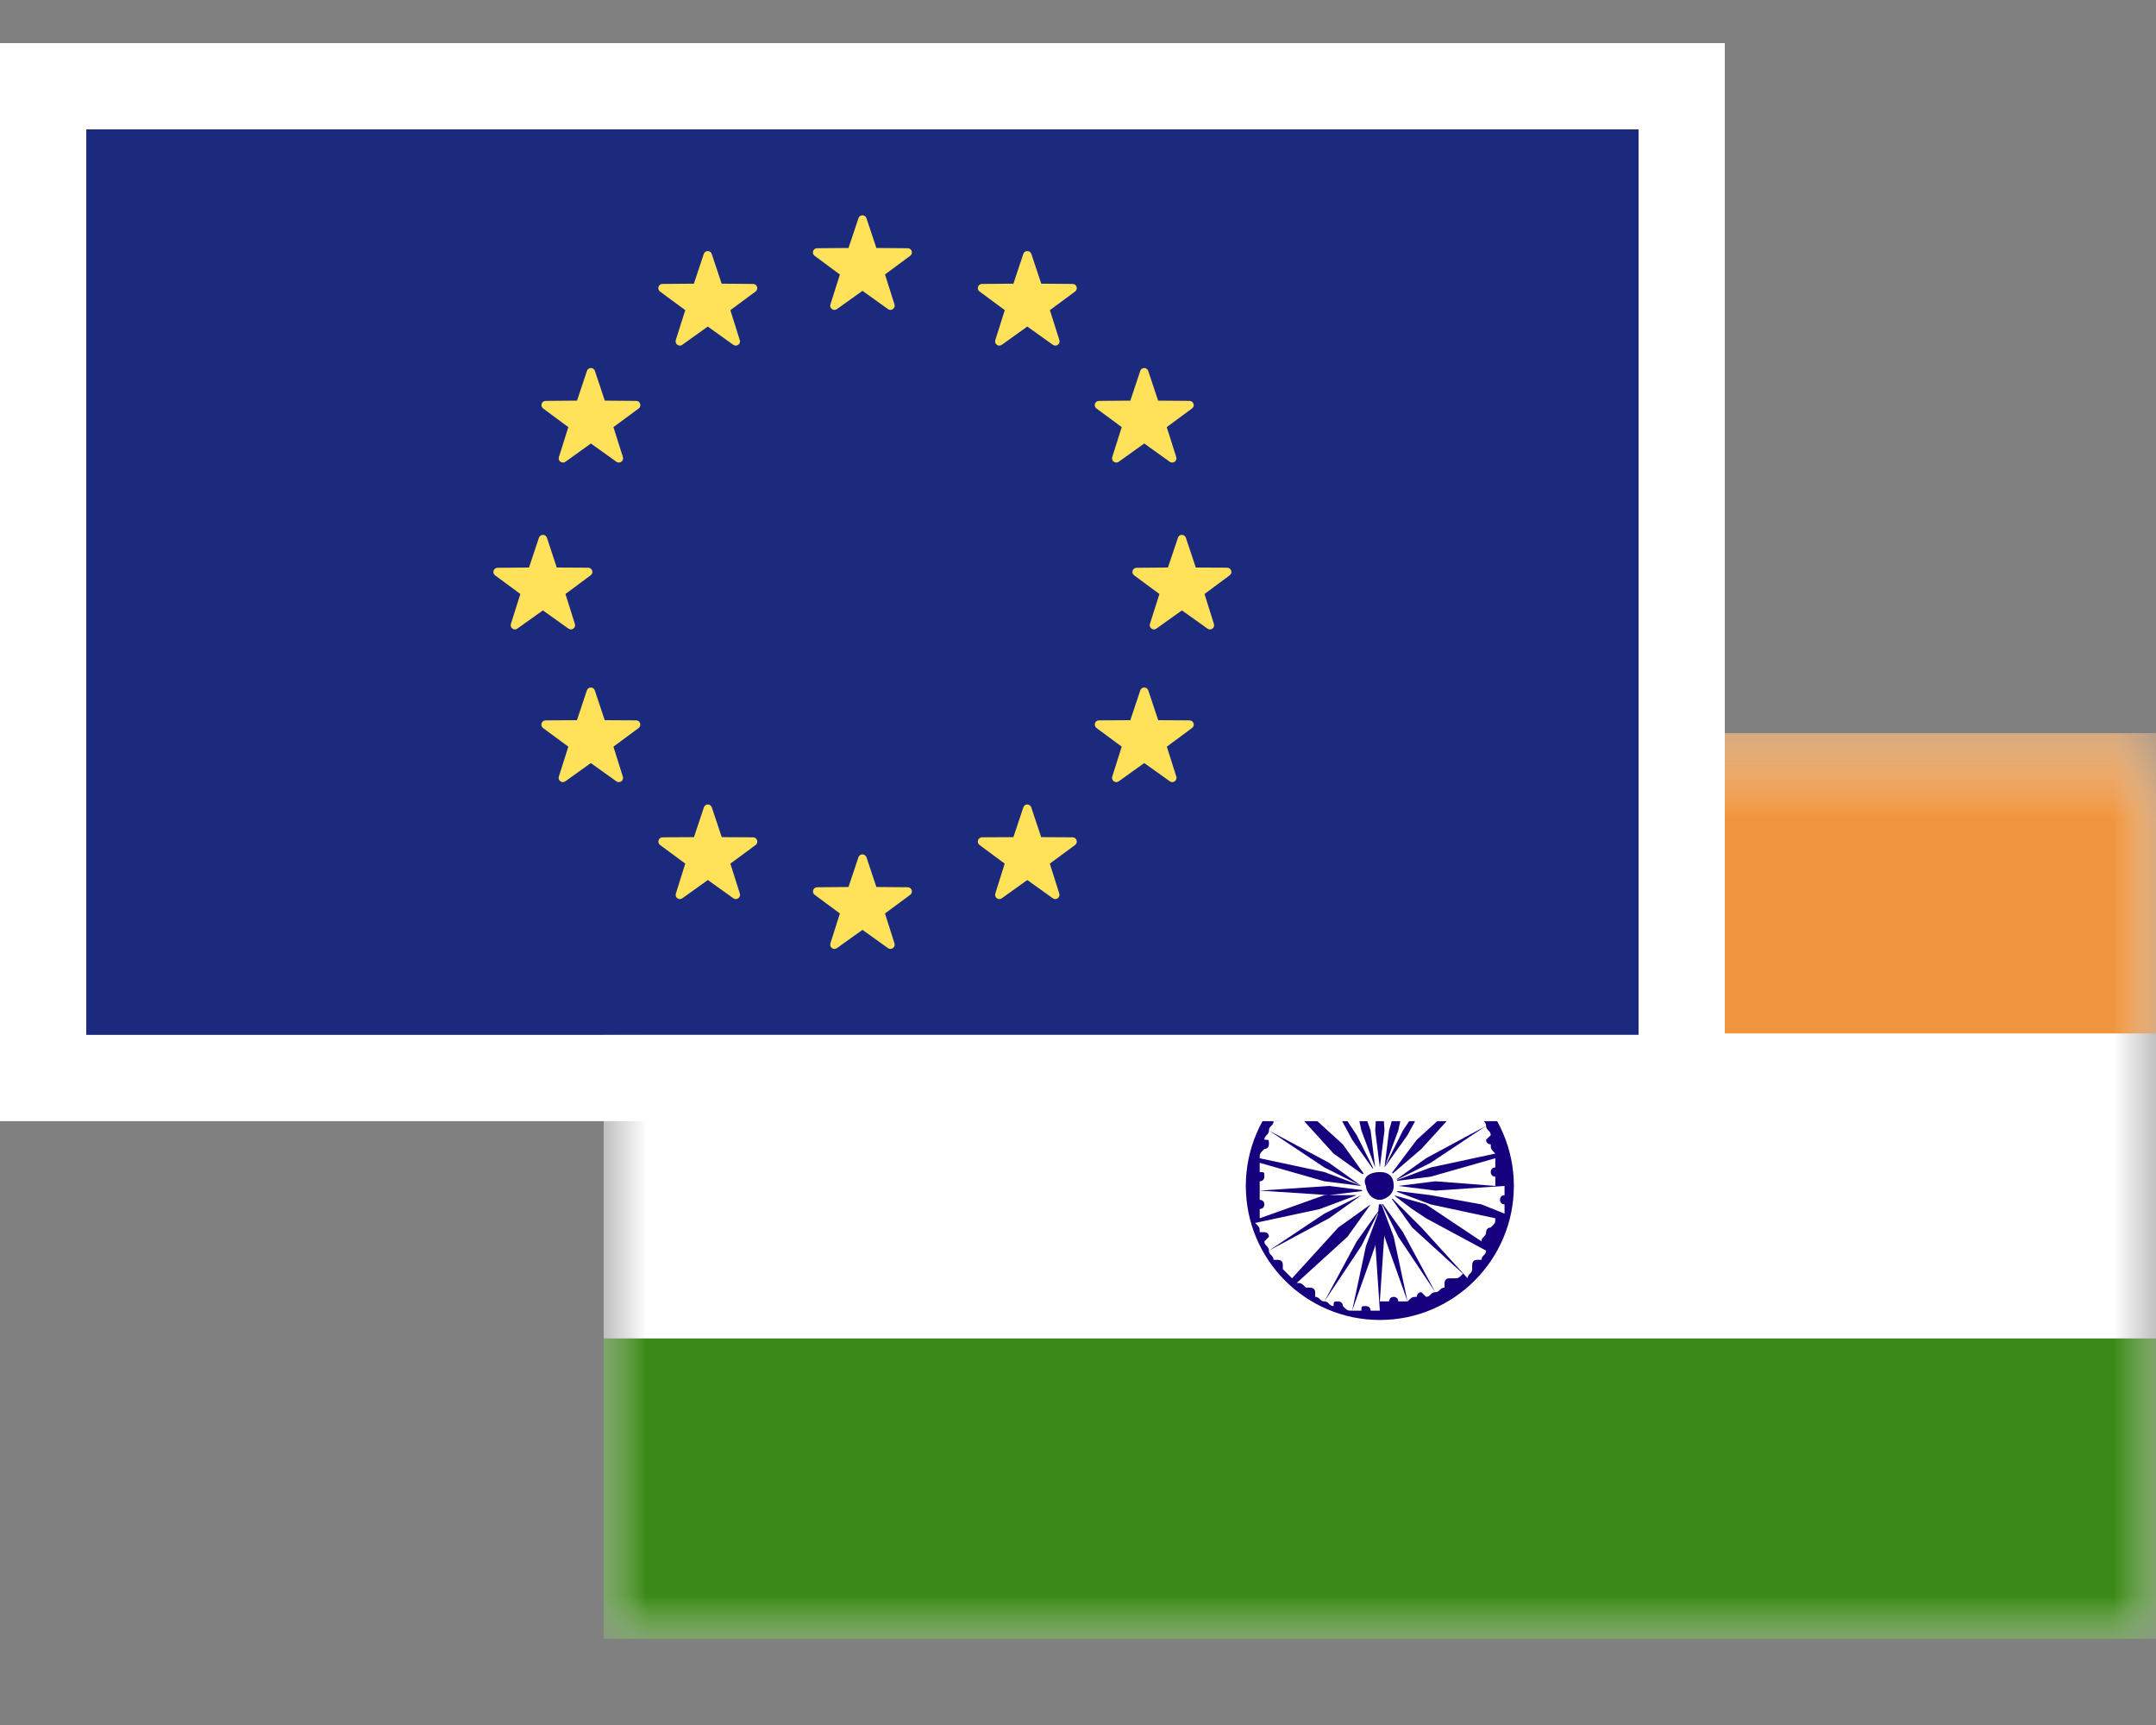
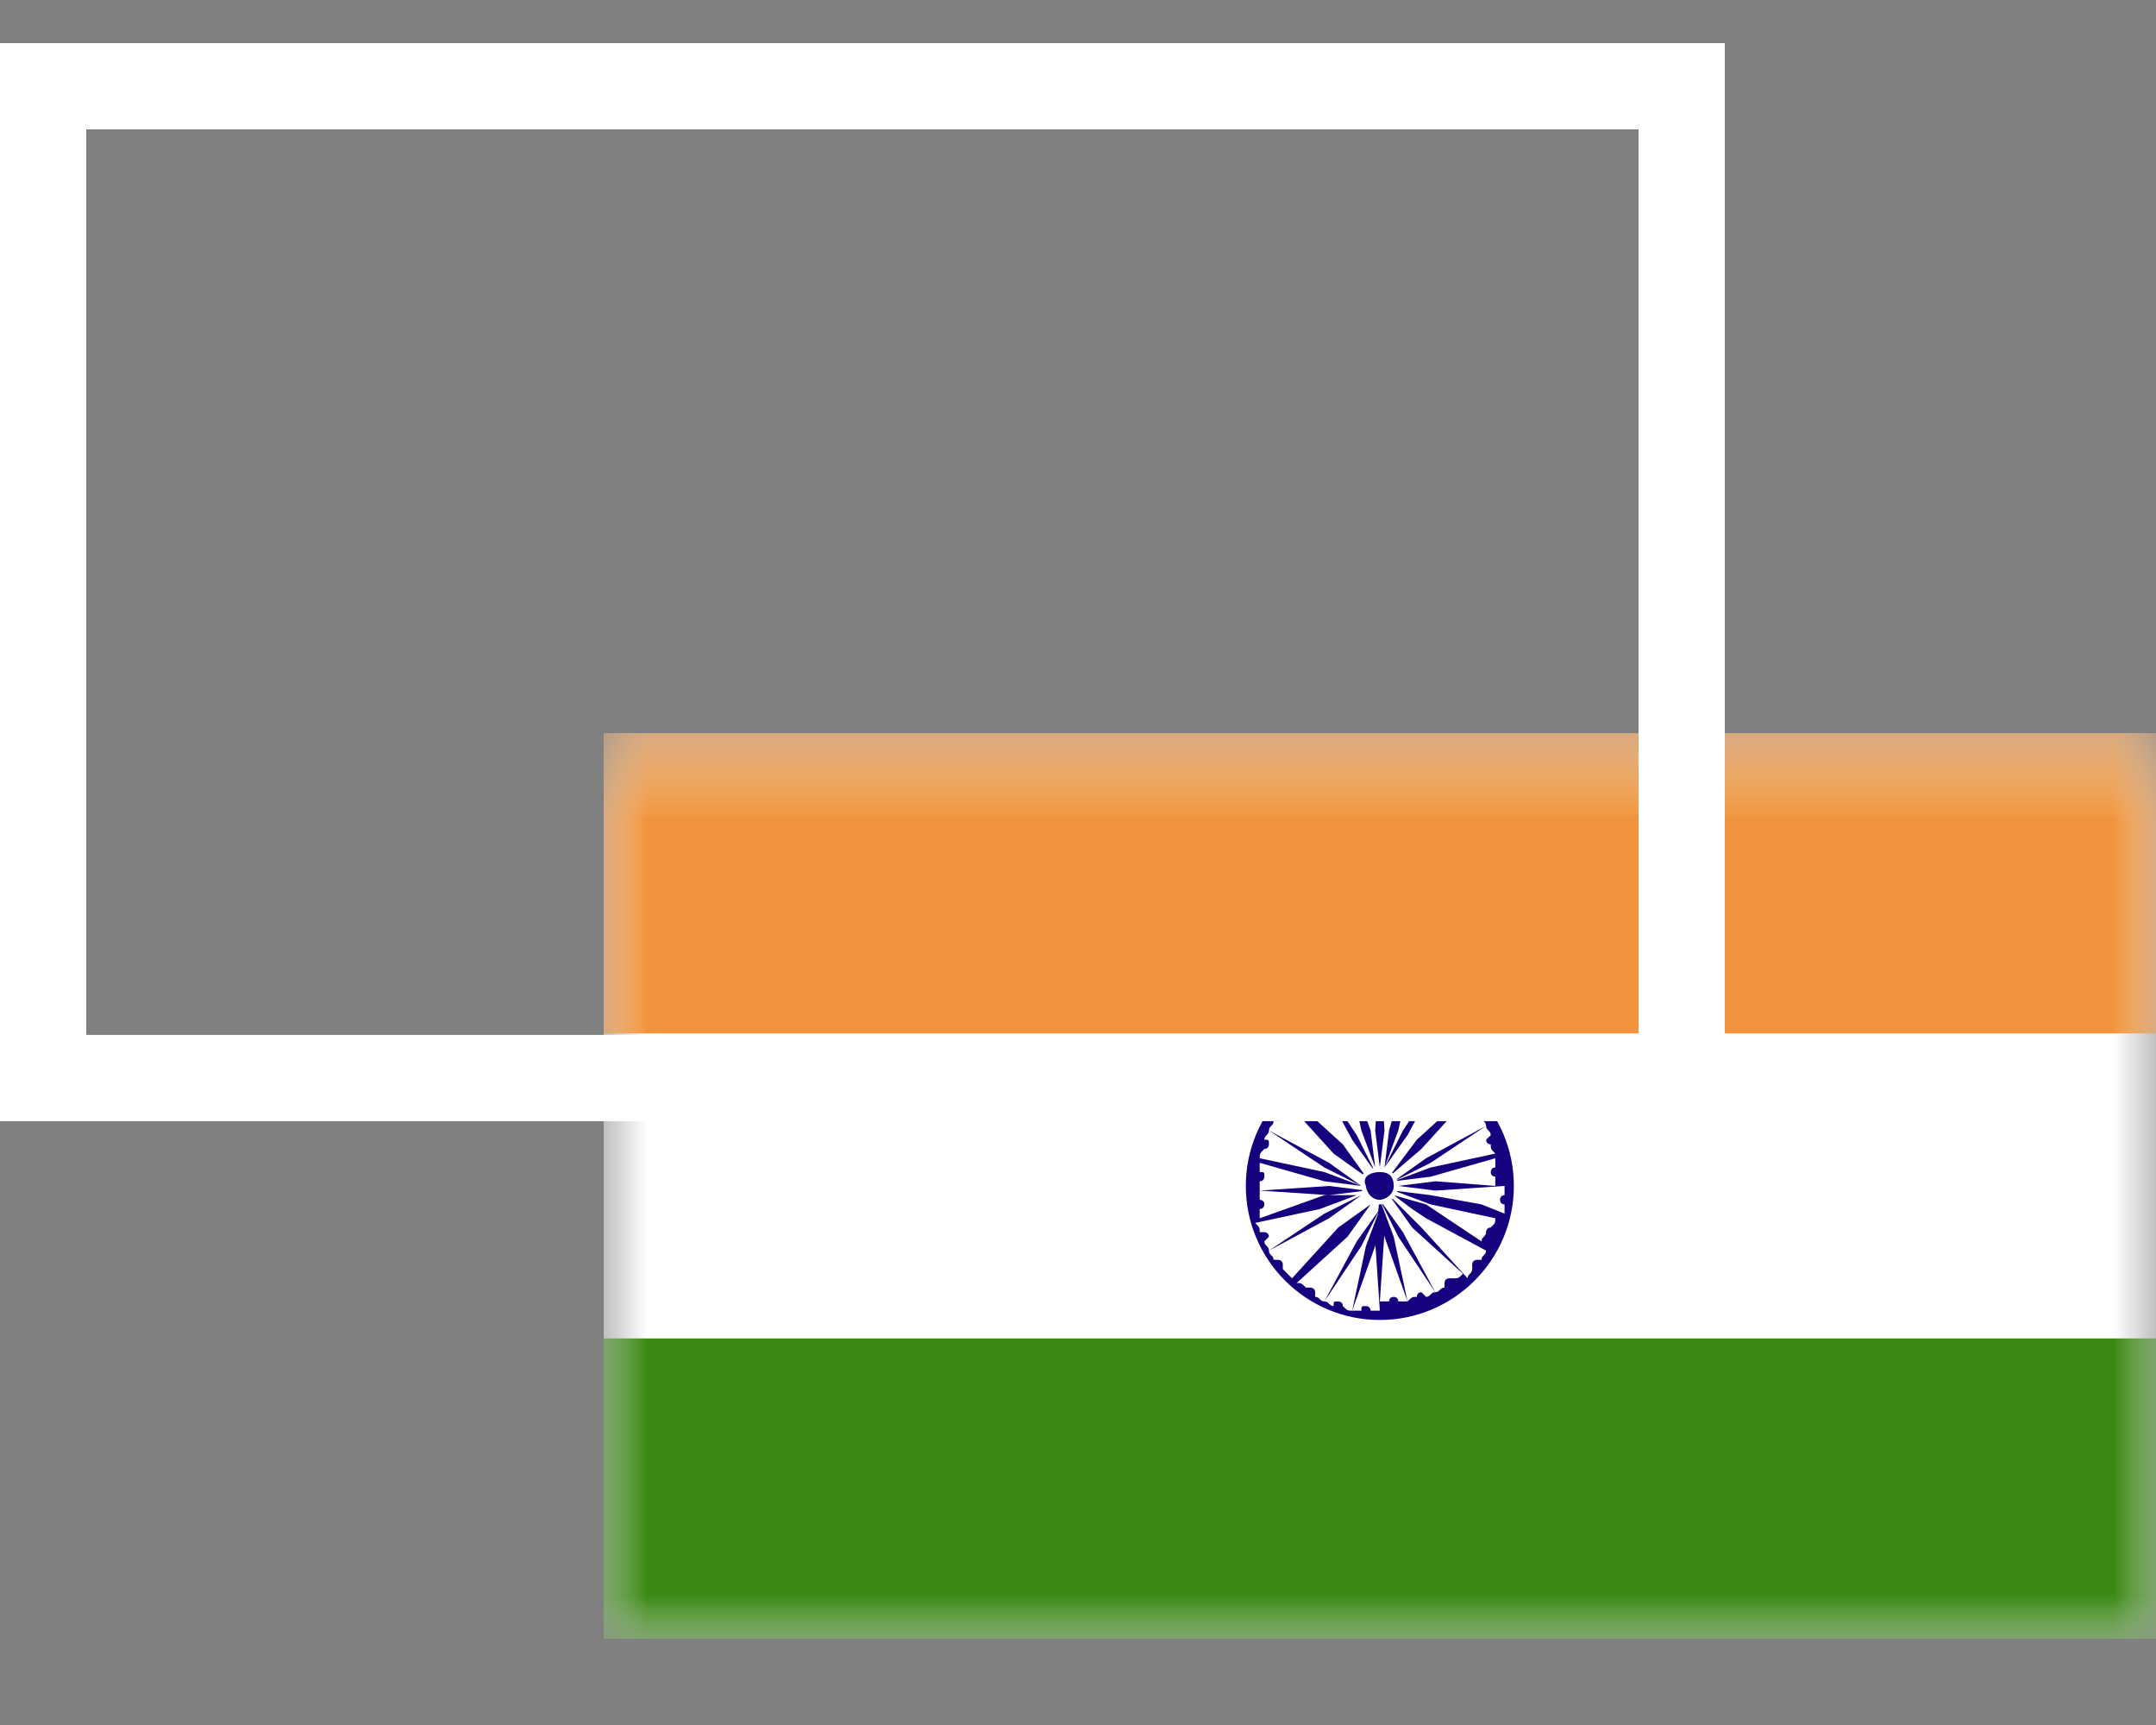
<svg xmlns="http://www.w3.org/2000/svg" width="25" height="20" viewBox="0 0 25 20" fill="none">
  <rect x="0" y="0" width="25" height="20" fill="#808080" stroke="none" />
  <g clip-path="url(#clip0_1181_7546)">
    <mask id="mask0_1181_7546" style="mask-type:luminance" maskUnits="userSpaceOnUse" x="7" y="8" width="18" height="11">
      <path d="M25 8.5H7V19H25V8.5Z" fill="white" />
    </mask>
    <g mask="url(#mask0_1181_7546)">
      <path d="M25 8.5H7V19H25V8.5Z" fill="white" />
    </g>
    <mask id="mask1_1181_7546" style="mask-type:luminance" maskUnits="userSpaceOnUse" x="7" y="8" width="18" height="11">
      <path d="M25 8.5H7V19H25V8.5Z" fill="white" />
    </mask>
    <g mask="url(#mask1_1181_7546)">
      <path d="M25 8.5H7V11.982H25V8.5Z" fill="#F0953E" />
    </g>
    <mask id="mask2_1181_7546" style="mask-type:luminance" maskUnits="userSpaceOnUse" x="7" y="8" width="18" height="11">
      <path d="M25 8.5H7V19H25V8.5Z" fill="white" />
    </mask>
    <g mask="url(#mask2_1181_7546)">
      <path d="M25 15.518H7V19H25V15.518Z" fill="#3B8916" />
    </g>
    <mask id="mask3_1181_7546" style="mask-type:luminance" maskUnits="userSpaceOnUse" x="7" y="8" width="18" height="11">
      <path d="M25 8.5H7V19H25V8.5Z" fill="white" />
    </mask>
    <g mask="url(#mask3_1181_7546)">
      <mask id="mask4_1181_7546" style="mask-type:luminance" maskUnits="userSpaceOnUse" x="7" y="8" width="18" height="11">
        <path d="M25 8.5H7V19H25V8.5Z" fill="white" />
      </mask>
      <g mask="url(#mask4_1181_7546)">
        <path d="M16 12.196C15.143 12.196 14.446 12.893 14.446 13.75C14.446 14.607 15.143 15.304 16 15.304C16.857 15.304 17.554 14.607 17.554 13.75C17.554 12.893 16.857 12.196 16 12.196ZM16 12.304L15.946 13.107L16 13.536L16.054 13.107L16 12.304C16.054 12.304 16.107 12.304 16.107 12.304C16.107 12.357 16.161 12.357 16.161 12.357C16.214 12.357 16.214 12.304 16.214 12.304C16.268 12.304 16.268 12.304 16.321 12.357L16.107 13.107L16.054 13.536L16.214 13.107L16.375 12.357C16.429 12.357 16.429 12.357 16.482 12.411C16.482 12.464 16.536 12.464 16.536 12.464C16.536 12.464 16.589 12.464 16.589 12.411C16.643 12.411 16.643 12.464 16.696 12.464L16.268 13.107L16.054 13.536L16.321 13.161L16.696 12.464C16.75 12.464 16.75 12.518 16.804 12.518C16.804 12.518 16.804 12.518 16.804 12.571C16.804 12.625 16.857 12.625 16.857 12.625C16.857 12.625 16.911 12.625 16.911 12.571C16.964 12.625 16.964 12.625 17.018 12.679L16.429 13.214L16.107 13.643L16.482 13.321L17.018 12.732C17.018 12.786 17.071 12.786 17.071 12.839V12.893C17.071 12.946 17.125 12.946 17.125 12.946H17.179C17.179 13 17.232 13 17.232 13.054L16.536 13.429L16.161 13.696L16.589 13.482L17.232 13.054C17.232 13.107 17.286 13.107 17.286 13.161L17.232 13.214C17.232 13.268 17.286 13.268 17.286 13.268C17.286 13.321 17.286 13.321 17.339 13.375L16.589 13.536L16.161 13.696L16.589 13.643L17.339 13.429C17.339 13.482 17.339 13.482 17.339 13.536C17.286 13.536 17.286 13.589 17.286 13.589C17.286 13.643 17.339 13.643 17.339 13.643C17.339 13.696 17.339 13.696 17.339 13.75L16.643 13.696L16.214 13.75L16.643 13.804L17.446 13.75C17.446 13.804 17.446 13.857 17.446 13.857C17.393 13.857 17.393 13.911 17.393 13.911C17.393 13.911 17.393 13.964 17.446 13.964C17.446 14.018 17.446 14.018 17.446 14.071L17.179 13.964L16.589 13.857L16.161 13.804L16.589 13.964L17.339 14.125C17.339 14.179 17.339 14.179 17.286 14.232C17.232 14.232 17.232 14.286 17.232 14.286C17.232 14.339 17.179 14.339 17.179 14.393L16.536 13.964L16.161 13.857L16.375 14.018L16.536 14.125L17.232 14.5C17.232 14.554 17.179 14.554 17.179 14.607C17.179 14.607 17.179 14.607 17.125 14.607C17.071 14.607 17.071 14.661 17.071 14.661V14.714C17.071 14.768 17.018 14.768 17.018 14.821L16.482 14.232L16.107 13.857L16.375 14.232L16.964 14.768C16.911 14.821 16.911 14.821 16.857 14.821C16.857 14.821 16.857 14.821 16.804 14.821C16.75 14.821 16.75 14.875 16.75 14.875C16.75 14.875 16.75 14.875 16.75 14.929C16.696 14.929 16.696 14.982 16.643 14.982L16.268 14.286L16 13.911L16.214 14.339L16.643 14.982C16.589 14.982 16.589 15.036 16.536 15.036L16.482 14.982C16.429 14.982 16.429 15.036 16.429 15.036C16.375 15.036 16.375 15.036 16.321 15.089L16.161 14.339L16 13.911L16.054 14.339L16.321 15.089C16.268 15.089 16.268 15.089 16.214 15.089C16.214 15.036 16.161 15.036 16.161 15.036C16.107 15.036 16.107 15.089 16.107 15.089C16.054 15.089 16.054 15.089 16 15.089L16.054 14.286L16 13.857L15.946 14.393L16 15.196C15.946 15.196 15.893 15.196 15.893 15.196C15.893 15.143 15.839 15.143 15.839 15.143C15.786 15.143 15.786 15.143 15.786 15.196C15.732 15.196 15.732 15.196 15.679 15.196L15.946 14.446L16 14.018L15.839 14.446L15.679 15.196C15.625 15.196 15.625 15.196 15.571 15.143C15.571 15.089 15.518 15.089 15.518 15.089C15.464 15.089 15.464 15.089 15.464 15.143C15.411 15.143 15.411 15.089 15.357 15.089L15.786 14.446L16 14.018L15.732 14.393L15.357 15.089C15.304 15.089 15.304 15.036 15.25 15.036C15.25 15.036 15.25 15.036 15.25 14.982C15.25 14.929 15.196 14.929 15.196 14.929H15.143C15.089 14.875 15.089 14.875 15.036 14.875L15.625 14.339L15.893 13.964L15.518 14.232L14.982 14.821C14.929 14.768 14.929 14.768 14.875 14.714V14.661C14.875 14.607 14.821 14.607 14.821 14.607H14.768C14.768 14.554 14.714 14.554 14.714 14.5L15.411 14.125L15.786 13.857L15.357 14.071L14.714 14.5C14.714 14.446 14.661 14.446 14.661 14.393L14.714 14.339C14.714 14.286 14.661 14.286 14.661 14.286C14.661 14.286 14.661 14.286 14.607 14.286C14.607 14.232 14.607 14.232 14.554 14.179L15.304 14.018L15.732 13.857H15.357L14.607 14.125C14.607 14.071 14.607 14.071 14.607 14.018C14.661 14.018 14.661 13.964 14.661 13.964C14.661 13.911 14.607 13.911 14.607 13.911C14.607 13.857 14.607 13.857 14.607 13.804L15.411 13.857L15.839 13.804L15.411 13.75L14.607 13.804C14.607 13.75 14.607 13.75 14.607 13.696C14.661 13.696 14.661 13.643 14.661 13.643C14.661 13.589 14.661 13.589 14.607 13.589C14.607 13.536 14.607 13.536 14.607 13.482L15.357 13.696L15.786 13.75L15.357 13.589L14.607 13.429C14.607 13.375 14.607 13.375 14.661 13.321C14.714 13.321 14.714 13.268 14.714 13.268C14.714 13.214 14.714 13.214 14.661 13.214C14.661 13.161 14.714 13.161 14.714 13.107L15.357 13.536L15.786 13.75L15.411 13.482L14.714 13.107C14.714 13.054 14.768 13.054 14.768 13C14.768 13 14.768 13 14.821 13C14.875 13 14.875 12.946 14.875 12.946V12.893C14.875 12.839 14.929 12.839 14.929 12.786L15.464 13.375L15.839 13.643L15.571 13.268L14.982 12.732C15.036 12.732 15.036 12.679 15.089 12.679H15.143C15.196 12.679 15.196 12.625 15.196 12.625V12.571C15.25 12.571 15.25 12.518 15.304 12.518L15.679 13.214L15.946 13.589L15.732 13.161L15.304 12.518C15.357 12.518 15.357 12.464 15.411 12.464L15.464 12.518C15.518 12.518 15.518 12.464 15.518 12.464C15.518 12.464 15.518 12.464 15.518 12.411C15.571 12.411 15.571 12.411 15.625 12.357L15.786 13.107L15.946 13.536L15.893 13.107L15.625 12.357C15.679 12.357 15.679 12.357 15.732 12.304C15.732 12.357 15.786 12.357 15.786 12.357C15.839 12.357 15.839 12.304 15.839 12.304C15.893 12.304 15.946 12.304 16 12.304Z" fill="#16007E" />
      </g>
      <mask id="mask5_1181_7546" style="mask-type:luminance" maskUnits="userSpaceOnUse" x="7" y="8" width="18" height="11">
        <path d="M25 8.5H7V19H25V8.5Z" fill="white" />
      </mask>
      <g mask="url(#mask5_1181_7546)">
        <path d="M16 13.536C16.107 13.536 16.214 13.643 16.214 13.75C16.214 13.857 16.107 13.964 16 13.964C15.893 13.964 15.786 13.857 15.786 13.75C15.732 13.643 15.839 13.536 16 13.536Z" fill="white" />
      </g>
      <mask id="mask6_1181_7546" style="mask-type:luminance" maskUnits="userSpaceOnUse" x="7" y="8" width="18" height="11">
        <path d="M25 8.5H7V19H25V8.5Z" fill="white" />
      </mask>
      <g mask="url(#mask6_1181_7546)">
        <path d="M16 13.589C16.107 13.589 16.161 13.643 16.161 13.75C16.161 13.857 16.054 13.911 16 13.911C15.893 13.911 15.839 13.803 15.839 13.75C15.786 13.643 15.893 13.589 16 13.589Z" fill="#16007E" />
      </g>
    </g>
  </g>
  <g clip-path="url(#clip1_1181_7546)">
    <path d="M19 1.5H1.001V11.999H19V1.5Z" fill="#1C2A7D" />
    <path d="M10.047 2.53L10.162 2.875L10.525 2.878C10.573 2.878 10.592 2.938 10.554 2.966L10.262 3.182L10.372 3.529C10.386 3.574 10.335 3.611 10.297 3.584L10.001 3.372L9.704 3.584C9.666 3.611 9.615 3.574 9.629 3.53L9.739 3.183L9.446 2.966C9.408 2.938 9.428 2.878 9.475 2.878L9.839 2.875L9.954 2.531C9.969 2.485 10.031 2.485 10.047 2.53Z" fill="#FFE15A" />
    <path d="M10.047 9.939L10.162 10.284L10.525 10.287C10.573 10.287 10.592 10.347 10.554 10.375L10.262 10.591L10.372 10.938C10.386 10.983 10.335 11.02 10.297 10.993L10.001 10.781L9.704 10.993C9.666 11.02 9.615 10.983 9.629 10.938L9.739 10.591L9.447 10.375C9.409 10.347 9.428 10.287 9.476 10.287L9.839 10.284L9.954 9.939C9.968 9.895 10.031 9.895 10.047 9.939Z" fill="#FFE15A" />
    <path d="M13.751 6.235L13.866 6.58L14.23 6.582C14.277 6.583 14.297 6.643 14.259 6.67L13.967 6.887L14.076 7.234C14.091 7.279 14.04 7.316 14.001 7.288L13.705 7.077L13.409 7.288C13.371 7.316 13.32 7.278 13.334 7.234L13.444 6.887L13.151 6.671C13.113 6.643 13.133 6.583 13.18 6.583L13.543 6.58L13.659 6.235C13.673 6.19 13.736 6.19 13.751 6.235Z" fill="#FFE15A" />
    <path d="M6.342 6.235L6.456 6.58L6.82 6.582C6.868 6.583 6.887 6.643 6.849 6.67L6.557 6.887L6.666 7.234C6.681 7.279 6.63 7.316 6.591 7.288L6.295 7.077L5.999 7.288C5.961 7.316 5.91 7.278 5.924 7.234L6.034 6.887L5.741 6.671C5.703 6.643 5.723 6.583 5.77 6.583L6.134 6.58L6.249 6.235C6.264 6.19 6.327 6.19 6.342 6.235Z" fill="#FFE15A" />
    <path d="M6.898 4.3L7.013 4.645L7.377 4.648C7.424 4.648 7.443 4.708 7.406 4.736L7.113 4.952L7.223 5.299C7.237 5.344 7.186 5.381 7.148 5.354L6.852 5.142L6.556 5.354C6.517 5.381 6.466 5.344 6.481 5.299L6.59 4.952L6.298 4.736C6.26 4.708 6.28 4.648 6.327 4.648L6.691 4.645L6.806 4.3C6.82 4.256 6.883 4.256 6.898 4.3Z" fill="#FFE15A" />
    <path d="M13.315 8.005L13.43 8.35L13.793 8.352C13.841 8.353 13.86 8.413 13.822 8.441L13.53 8.657L13.64 9.004C13.654 9.049 13.603 9.086 13.565 9.059L13.268 8.847L12.972 9.059C12.934 9.086 12.883 9.049 12.897 9.004L13.007 8.657L12.715 8.441C12.677 8.413 12.696 8.352 12.743 8.352L13.107 8.35L13.222 8.005C13.236 7.96 13.3 7.96 13.315 8.005Z" fill="#FFE15A" />
    <path d="M11.959 2.944L12.074 3.289L12.437 3.292C12.485 3.292 12.504 3.352 12.466 3.38L12.174 3.596L12.284 3.943C12.298 3.988 12.247 4.025 12.209 3.998L11.912 3.786L11.616 3.998C11.578 4.025 11.527 3.988 11.541 3.943L11.651 3.596L11.359 3.38C11.321 3.352 11.34 3.292 11.387 3.292L11.751 3.289L11.866 2.944C11.88 2.9 11.944 2.9 11.959 2.944Z" fill="#FFE15A" />
    <path d="M8.254 9.361L8.369 9.706L8.733 9.708C8.78 9.709 8.799 9.769 8.762 9.797L8.469 10.013L8.579 10.36C8.593 10.405 8.542 10.442 8.504 10.415L8.208 10.203L7.912 10.415C7.873 10.442 7.822 10.405 7.837 10.36L7.946 10.013L7.654 9.797C7.616 9.769 7.636 9.708 7.683 9.708L8.047 9.706L8.162 9.361C8.176 9.316 8.239 9.316 8.254 9.361Z" fill="#FFE15A" />
    <path d="M13.222 4.3L13.107 4.645L12.743 4.648C12.696 4.648 12.676 4.708 12.714 4.736L13.007 4.952L12.897 5.299C12.883 5.344 12.934 5.381 12.972 5.354L13.268 5.142L13.564 5.354C13.602 5.381 13.653 5.344 13.639 5.299L13.529 4.952L13.822 4.736C13.86 4.708 13.84 4.648 13.793 4.648L13.429 4.645L13.314 4.3C13.3 4.256 13.236 4.256 13.222 4.3Z" fill="#FFE15A" />
    <path d="M6.805 8.005L6.69 8.35L6.326 8.352C6.279 8.353 6.26 8.413 6.297 8.441L6.59 8.657L6.48 9.004C6.466 9.049 6.517 9.086 6.555 9.059L6.851 8.847L7.147 9.059C7.186 9.086 7.237 9.049 7.222 9.004L7.113 8.657L7.405 8.441C7.443 8.413 7.423 8.352 7.376 8.352L7.012 8.35L6.897 8.005C6.883 7.96 6.82 7.96 6.805 8.005Z" fill="#FFE15A" />
    <path d="M8.161 2.944L8.046 3.289L7.682 3.292C7.635 3.292 7.616 3.352 7.653 3.38L7.946 3.596L7.836 3.943C7.822 3.988 7.873 4.025 7.911 3.998L8.207 3.786L8.503 3.998C8.542 4.025 8.593 3.988 8.578 3.943L8.469 3.596L8.761 3.38C8.799 3.352 8.779 3.292 8.732 3.292L8.368 3.289L8.253 2.944C8.239 2.9 8.176 2.9 8.161 2.944Z" fill="#FFE15A" />
    <path d="M11.866 9.361L11.751 9.706L11.387 9.708C11.34 9.709 11.32 9.769 11.358 9.797L11.65 10.013L11.541 10.36C11.527 10.405 11.578 10.442 11.616 10.415L11.912 10.203L12.208 10.415C12.246 10.442 12.297 10.405 12.283 10.36L12.173 10.013L12.466 9.797C12.504 9.769 12.484 9.708 12.437 9.708L12.073 9.706L11.958 9.361C11.944 9.316 11.88 9.316 11.866 9.361Z" fill="#FFE15A" />
  </g>
  <rect x="0.5" y="1" width="19" height="11.499" stroke="white" />
  <defs>
    <clipPath id="clip0_1181_7546">
      <rect width="18" height="10.5" fill="white" transform="translate(7 8.5)" />
    </clipPath>
    <clipPath id="clip1_1181_7546">
-       <rect x="1" y="1.5" width="18" height="10.499" fill="white" />
-     </clipPath>
+       </clipPath>
  </defs>
</svg>